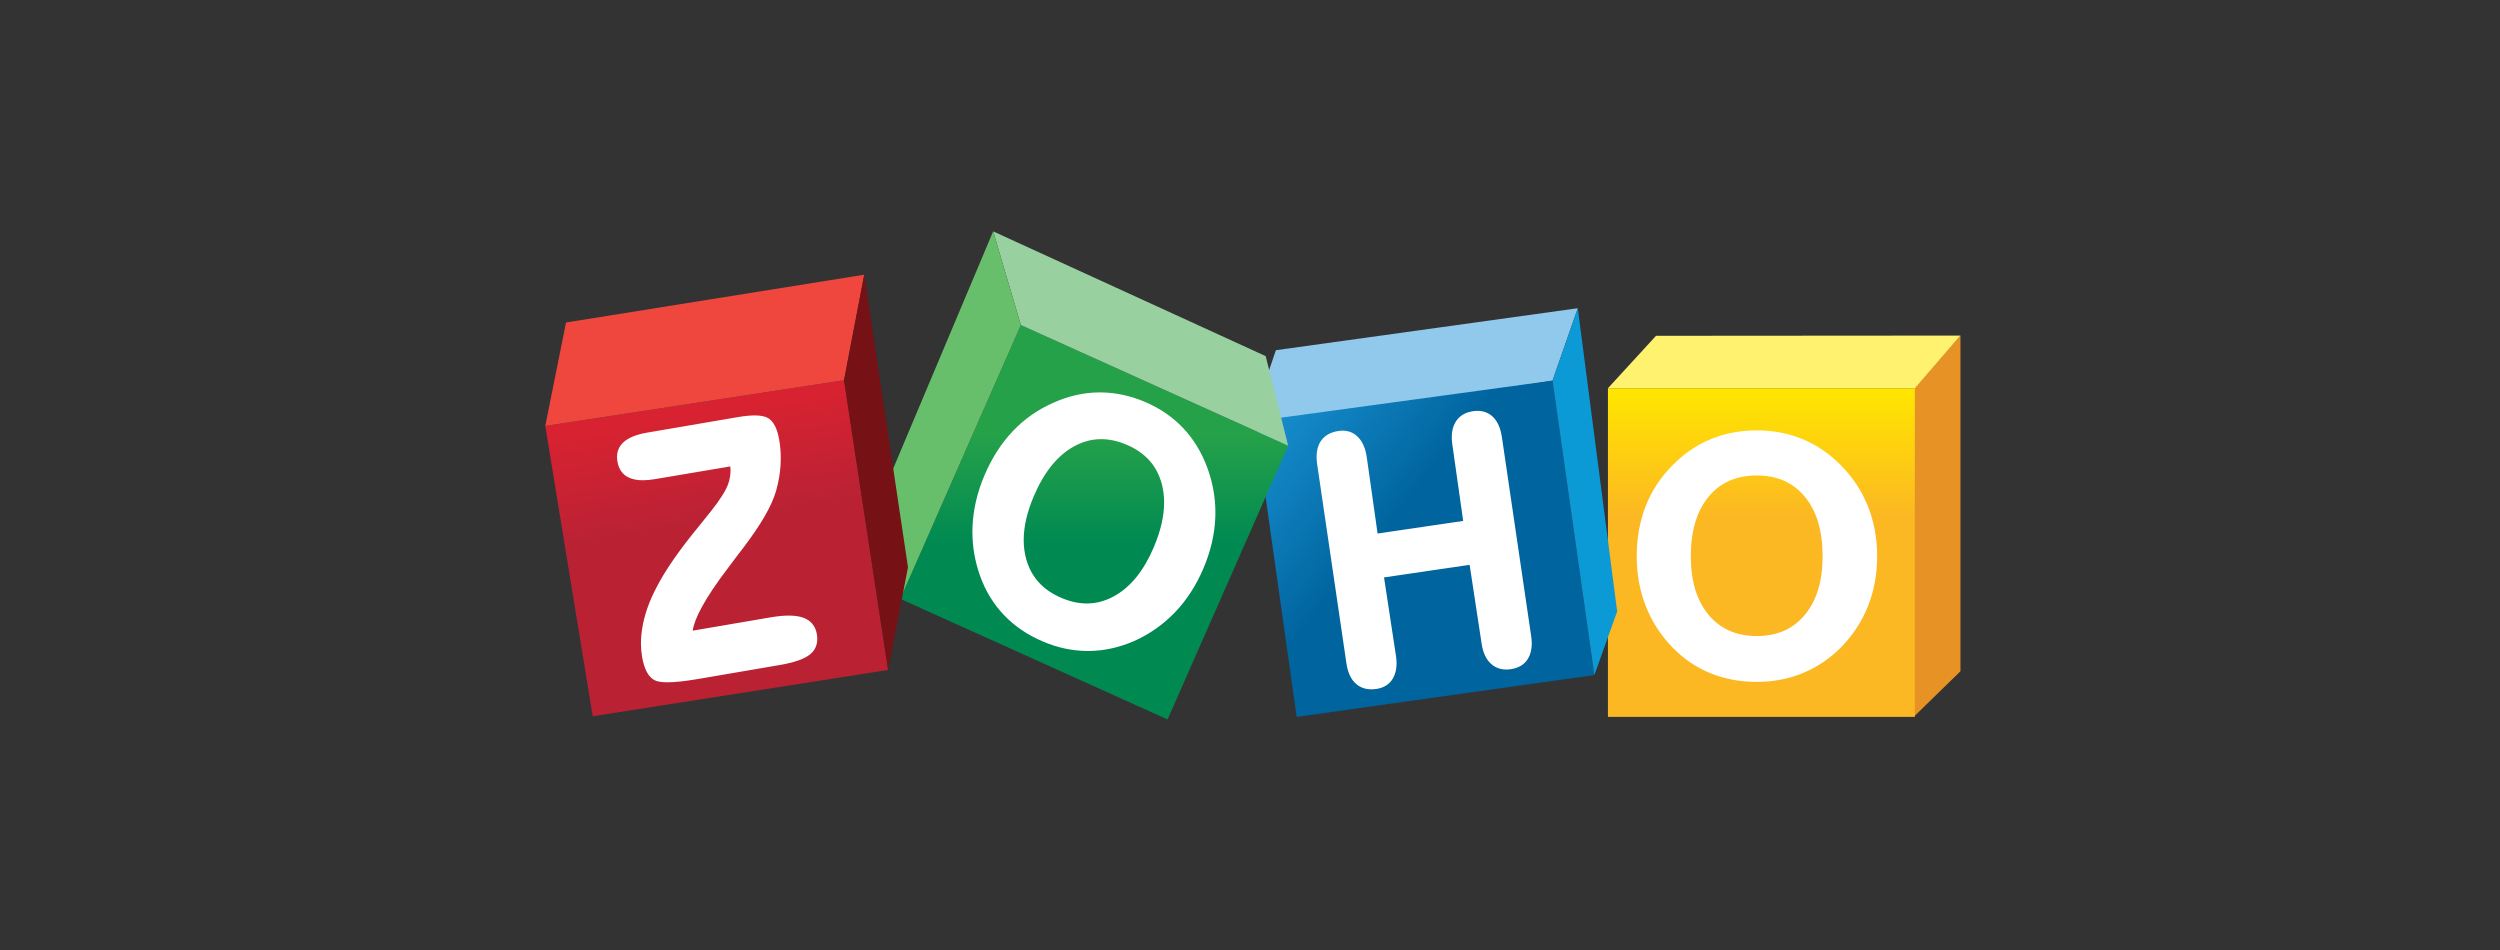
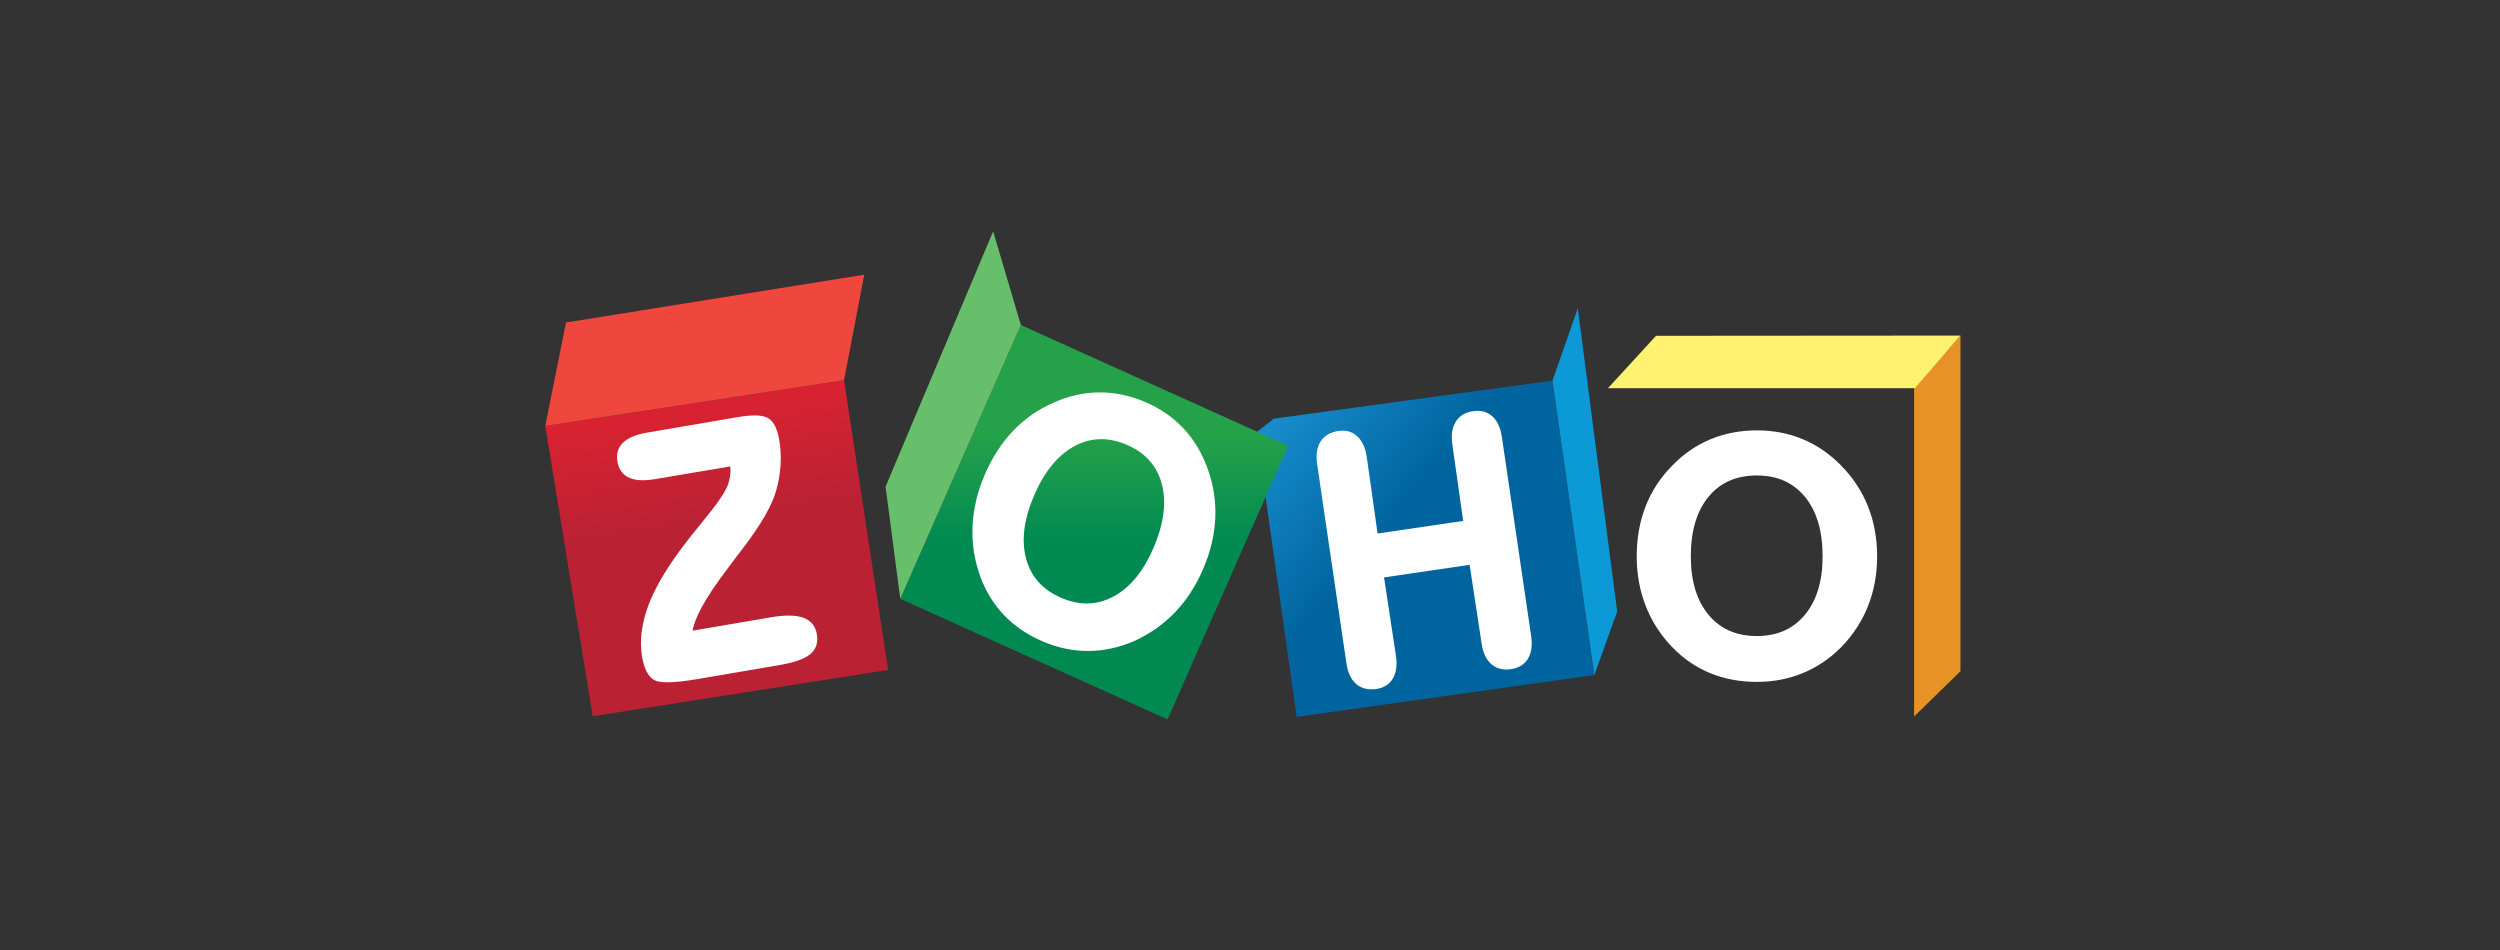
<svg xmlns="http://www.w3.org/2000/svg" xmlns:xlink="http://www.w3.org/1999/xlink" version="1.1" id="Layer_3" x="0px" y="0px" width="200px" height="76px" viewBox="0 0 200 76" xml:space="preserve">
  <rect x="0" y="0" width="200" height="76" fill="#333333" stroke="none" />
  <g transform="matrix(1.333 0 0 -1.333 0 100.08)">
    <g transform="matrix(.294 0 0 .294 0 .042)">
      <g transform="translate(740.38 200.84)">
        <path fill="#E79224" d="M-340.186-14.116v-68.521l-9.462-9.23v67.006l9.462,10.746" />
      </g>
      <linearGradient id="SVGID_1_" gradientUnits="userSpaceOnUse" x1="13.08" y1="51.374" x2="13.47" y2="51.374" gradientTransform="matrix(-2.741878e-006 -64.356 -64.356 2.741878e-006 3665.858 1016.869)">
        <stop offset="0" style="stop-color:#FFE500" />
        <stop offset="1" style="stop-color:#FCB822" />
      </linearGradient>
-       <path fill="url(#SVGID_1_)" d="M390.885,175.977h-62.653v-67.086h62.653V175.977z" />
      <g transform="translate(581.1 200.72)">
        <path fill="#FEF26F" d="M-243.055-14.043l-9.813-10.699h62.651l9.309,10.746l-62.149-0.046" />
      </g>
      <g transform="translate(382.23 193.19)">
-         <path fill="#91C9ED" d="M-121.782-9.45l61.628,8.566l-5.156-14.778l-58.385-9.257l0.249,10.561L-121.782-9.45" />
-       </g>
+         </g>
      <linearGradient id="SVGID_2_" gradientUnits="userSpaceOnUse" x1="13.808" y1="60.31" x2="14.199" y2="60.31" gradientTransform="matrix(63.094 -50.67 -50.67 -63.094 2444.319 4673.136)">
        <stop offset="0" style="stop-color:#168CCC" />
        <stop offset="1" style="stop-color:#00649E" />
      </linearGradient>
      <path fill="url(#SVGID_2_)" d="M316.92,177.531l8.537-60.103l-60.766-8.539l-8.205,58.108l3.548,2.772l56.889,7.761" />
      <g transform="translate(540.18 215.15)">
        <path fill="#0B9AD6" d="M-218.101-22.843l0.047-0.363l7.993-61.542l-4.66-12.974l-8.537,60.103" />
      </g>
      <g>
        <defs>
          <polyline id="SVGID_3_" points="208.398,188.867 262.958,164.249 238.338,108.363 183.781,132.98 208.398,188.869     " />
        </defs>
        <clipPath id="SVGID_4_">
          <use xlink:href="#SVGID_3_" overflow="visible" />
        </clipPath>
        <g clip-path="url(#SVGID_4_)">
          <linearGradient id="SVGID_5_" gradientUnits="userSpaceOnUse" x1="14.333" y1="45.979" x2="14.723" y2="45.979" gradientTransform="matrix(-2.350181e-006 -56.381 -56.381 2.350181e-006 2848.116 974.585)">
            <stop offset="0" style="stop-color:#25A149" />
            <stop offset="1" style="stop-color:#008A52" />
          </linearGradient>
          <path fill="url(#SVGID_5_)" d="M111.31,207.997h288.885v-99.614H111.31V207.997z" />
        </g>
      </g>
      <g transform="translate(234.31 255.36)">
-         <path fill="#98D0A0" d="M-31.576-47.363l5.662-19.13l54.56-24.617l-4.587,18.28L-31.576-47.363" />
-       </g>
+         </g>
      <g transform="translate(234.31 255.36)">
        <path fill="#68BF6B" d="M-31.576-47.363l-21.96-52.117l3.004-22.902l24.617,55.889L-31.576-47.363" />
      </g>
      <linearGradient id="SVGID_6_" gradientUnits="userSpaceOnUse" x1="15.989" y1="47.051" x2="16.379" y2="47.051" gradientTransform="matrix(9.696 -58.535 -58.535 -9.696 2741.008 1564.064)">
        <stop offset="0" style="stop-color:#D92231" />
        <stop offset="1" style="stop-color:#BA2234" />
      </linearGradient>
      <path fill="url(#SVGID_6_)" d="M172.295,177.618l8.993-59.145l-60.296-9.454l-9.683,59.257l60.986,9.339" />
      <g transform="translate(0 153.57)">
        <path fill="#EF463D" d="M111.31,14.711l4.233,21.116l60.88,9.758l-4.126-21.537L111.31,14.711" />
      </g>
      <g transform="translate(166.88 232.7)">
-         <path fill="#761116" d="M9.543-33.544l8.926-59.716l-4.059-20.965L5.417-55.082L9.543-33.544" />
-       </g>
+         </g>
      <g transform="translate(500.47 147.76)">
        <path fill="#FFFFFF" d="M-193.886,18.252c-0.274,1.867-0.912,3.291-1.945,4.226c-0.823,0.745-1.855,1.122-3.032,1.119     c-0.302,0-0.611-0.025-0.932-0.072c-1.576-0.227-2.785-0.957-3.525-2.164c-0.539-0.87-0.8-1.922-0.8-3.131     c0-0.464,0.04-0.952,0.115-1.463l2.216-15.64l-17.472-2.57l-2.216,15.642c-0.269,1.818-0.898,3.229-1.917,4.186     c-0.823,0.775-1.847,1.174-3.004,1.172c-0.274,0-0.553-0.022-0.843-0.065c-1.643-0.237-2.897-0.955-3.657-2.142     c-0.551-0.858-0.815-1.915-0.815-3.141c0-0.474,0.04-0.97,0.115-1.496l5.979-40.673c0.274-1.87,0.93-3.291,2.002-4.211     c0.84-0.716,1.892-1.077,3.096-1.075c0.329,0,0.671,0.025,1.025,0.077c1.503,0.217,2.665,0.945,3.366,2.152     c0.501,0.855,0.745,1.885,0.745,3.062c0,0.471-0.037,0.965-0.115,1.483l-2.443,16.068l17.472,2.568l2.446-16.068     c0.267-1.847,0.915-3.259,1.975-4.189c0.843-0.74,1.885-1.114,3.064-1.112c0.304,0,0.613,0.022,0.935,0.07     c1.571,0.229,2.775,0.947,3.493,2.144c0.519,0.855,0.768,1.89,0.768,3.084c0,0.471-0.037,0.97-0.115,1.491L-193.886,18.252z      M-264.946-4.244c-2.057-4.842-4.769-8.163-8.128-10.005c-1.8-0.985-3.643-1.473-5.55-1.473c-1.658,0-3.368,0.369-5.131,1.117     c-3.82,1.628-6.198,4.243-7.228,7.933c-0.344,1.237-0.516,2.541-0.516,3.907c0,2.708,0.678,5.679,2.049,8.913     c2.104,4.956,4.847,8.34,8.207,10.19c1.795,0.99,3.64,1.481,5.555,1.481c1.675,0,3.406-0.374,5.201-1.137     c3.795-1.613,6.148-4.236,7.16-7.943c0.327-1.212,0.494-2.486,0.494-3.829C-262.832,2.144-263.53-0.908-264.946-4.244z      M-258.968,20.102c-2.144,2.261-4.749,4.039-7.804,5.333c-3.029,1.289-6.096,1.93-9.182,1.93h-0.142     c-3.136-0.02-6.235-0.718-9.289-2.089v0.002c-3.199-1.394-5.986-3.341-8.35-5.841c-2.363-2.498-4.291-5.507-5.777-9.008     c-1.466-3.461-2.279-6.926-2.431-10.389c-0.017-0.391-0.025-0.783-0.025-1.174c0-3.057,0.524-6.051,1.571-8.978     c1.109-3.089,2.75-5.762,4.909-8.016c2.162-2.254,4.817-4.049,7.961-5.378l0,0c3.007-1.277,6.058-1.915,9.152-1.912h0.08     c3.119,0.012,6.213,0.681,9.27,1.995l0.003,0.002h0.002c3.219,1.436,6.023,3.408,8.417,5.906c2.391,2.501,4.323,5.497,5.802,8.98     c1.478,3.483,2.284,6.951,2.416,10.399c0.012,0.332,0.017,0.663,0.017,0.995c0,3.101-0.548,6.138-1.643,9.112     C-255.173,15.128-256.826,17.841-258.968,20.102L-258.968,20.102z M-334.653-19.868c-0.476,0.568-1.117,0.987-1.895,1.259     c-0.803,0.279-1.77,0.414-2.912,0.414c-1.077,0-2.306-0.12-3.692-0.357l-15.914-2.72c0.168,1.227,0.778,2.837,1.851,4.802     c1.198,2.201,2.968,4.844,5.302,7.921l0.003,0.002c0.8,1.07,1.414,1.89,1.837,2.453c0.304,0.376,0.728,0.93,1.276,1.663     c3.64,4.777,5.894,8.664,6.756,11.718c0.494,1.728,0.795,3.473,0.905,5.228c0.03,0.481,0.042,0.957,0.042,1.431     c0,1.259-0.102,2.498-0.312,3.717c-0.189,1.112-0.464,2.037-0.83,2.777c-0.367,0.74-0.83,1.304-1.406,1.658     c-0.648,0.396-1.561,0.563-2.752,0.566c-0.985,0-2.167-0.12-3.548-0.357l-18.392-3.146c-2.228-0.381-3.872-1.037-4.922-2.024     c-0.834-0.783-1.264-1.798-1.26-2.959c0-0.304,0.027-0.618,0.085-0.942c0.258-1.563,1.072-2.708,2.386-3.291     c0.774-0.352,1.712-0.516,2.804-0.516c0.744,0,1.563,0.077,2.456,0.229l15.393,2.595c0.027-0.272,0.045-0.544,0.045-0.813     c0-0.962-0.167-1.902-0.501-2.825c-0.456-1.276-1.598-3.097-3.418-5.413c-0.514-0.631-1.304-1.616-2.369-2.952     c-4.151-5.029-7.124-9.314-8.923-12.882c0,0,0,0-0.001-0.002v-0.002c-1.278-2.453-2.164-4.872-2.65-7.25     c-0.283-1.389-0.426-2.723-0.426-4.002c0-0.915,0.074-1.803,0.221-2.66c0.211-1.232,0.515-2.246,0.924-3.052     c0.409-0.8,0.931-1.401,1.576-1.755c0.6-0.324,1.482-0.454,2.696-0.456c1.541,0,3.615,0.227,6.24,0.673l16.687,2.855     c2.954,0.509,5.011,1.214,6.206,2.194c0.955,0.785,1.448,1.86,1.444,3.129c0,0.319-0.03,0.651-0.09,0.995     C-333.872-21.14-334.179-20.437-334.653-19.868L-334.653-19.868z M-348.796-4.431v0.002     C-348.796-4.431-348.796-4.431-348.796-4.431h-0.003H-348.796z M-132.026-18.023c-2.401-2.902-5.632-4.341-9.806-4.348     c-4.201,0.007-7.447,1.441-9.86,4.328c-2.406,2.887-3.625,6.859-3.628,11.957c0.003,5.193,1.217,9.225,3.61,12.137     c2.398,2.91,5.654,4.353,9.878,4.358c4.174-0.005,7.405-1.449,9.806-4.358c2.393-2.912,3.61-6.943,3.61-12.137     C-128.416-11.16-129.628-15.126-132.026-18.023z M-119.149,4.084c-1.242,3.114-3.077,5.909-5.505,8.372     c-2.321,2.368-4.934,4.159-7.816,5.358c-2.885,1.199-6.006,1.8-9.357,1.798c-3.376,0.002-6.525-0.596-9.434-1.798     c-2.907-1.199-5.517-2.989-7.816-5.358c-2.426-2.441-4.253-5.223-5.467-8.337c-1.212-3.116-1.82-6.517-1.82-10.195     c0-3.63,0.608-7.018,1.84-10.157c1.224-3.136,3.044-5.954,5.448-8.442c2.249-2.326,4.832-4.086,7.726-5.273     c2.897-1.187,6.076-1.78,9.524-1.78c3.323,0,6.44,0.593,9.334,1.78c2.897,1.187,5.515,2.944,7.839,5.271     c2.428,2.491,4.263,5.298,5.505,8.427c1.239,3.124,1.86,6.52,1.86,10.175C-117.289-2.424-117.91,0.967-119.149,4.084" />
      </g>
    </g>
  </g>
</svg>